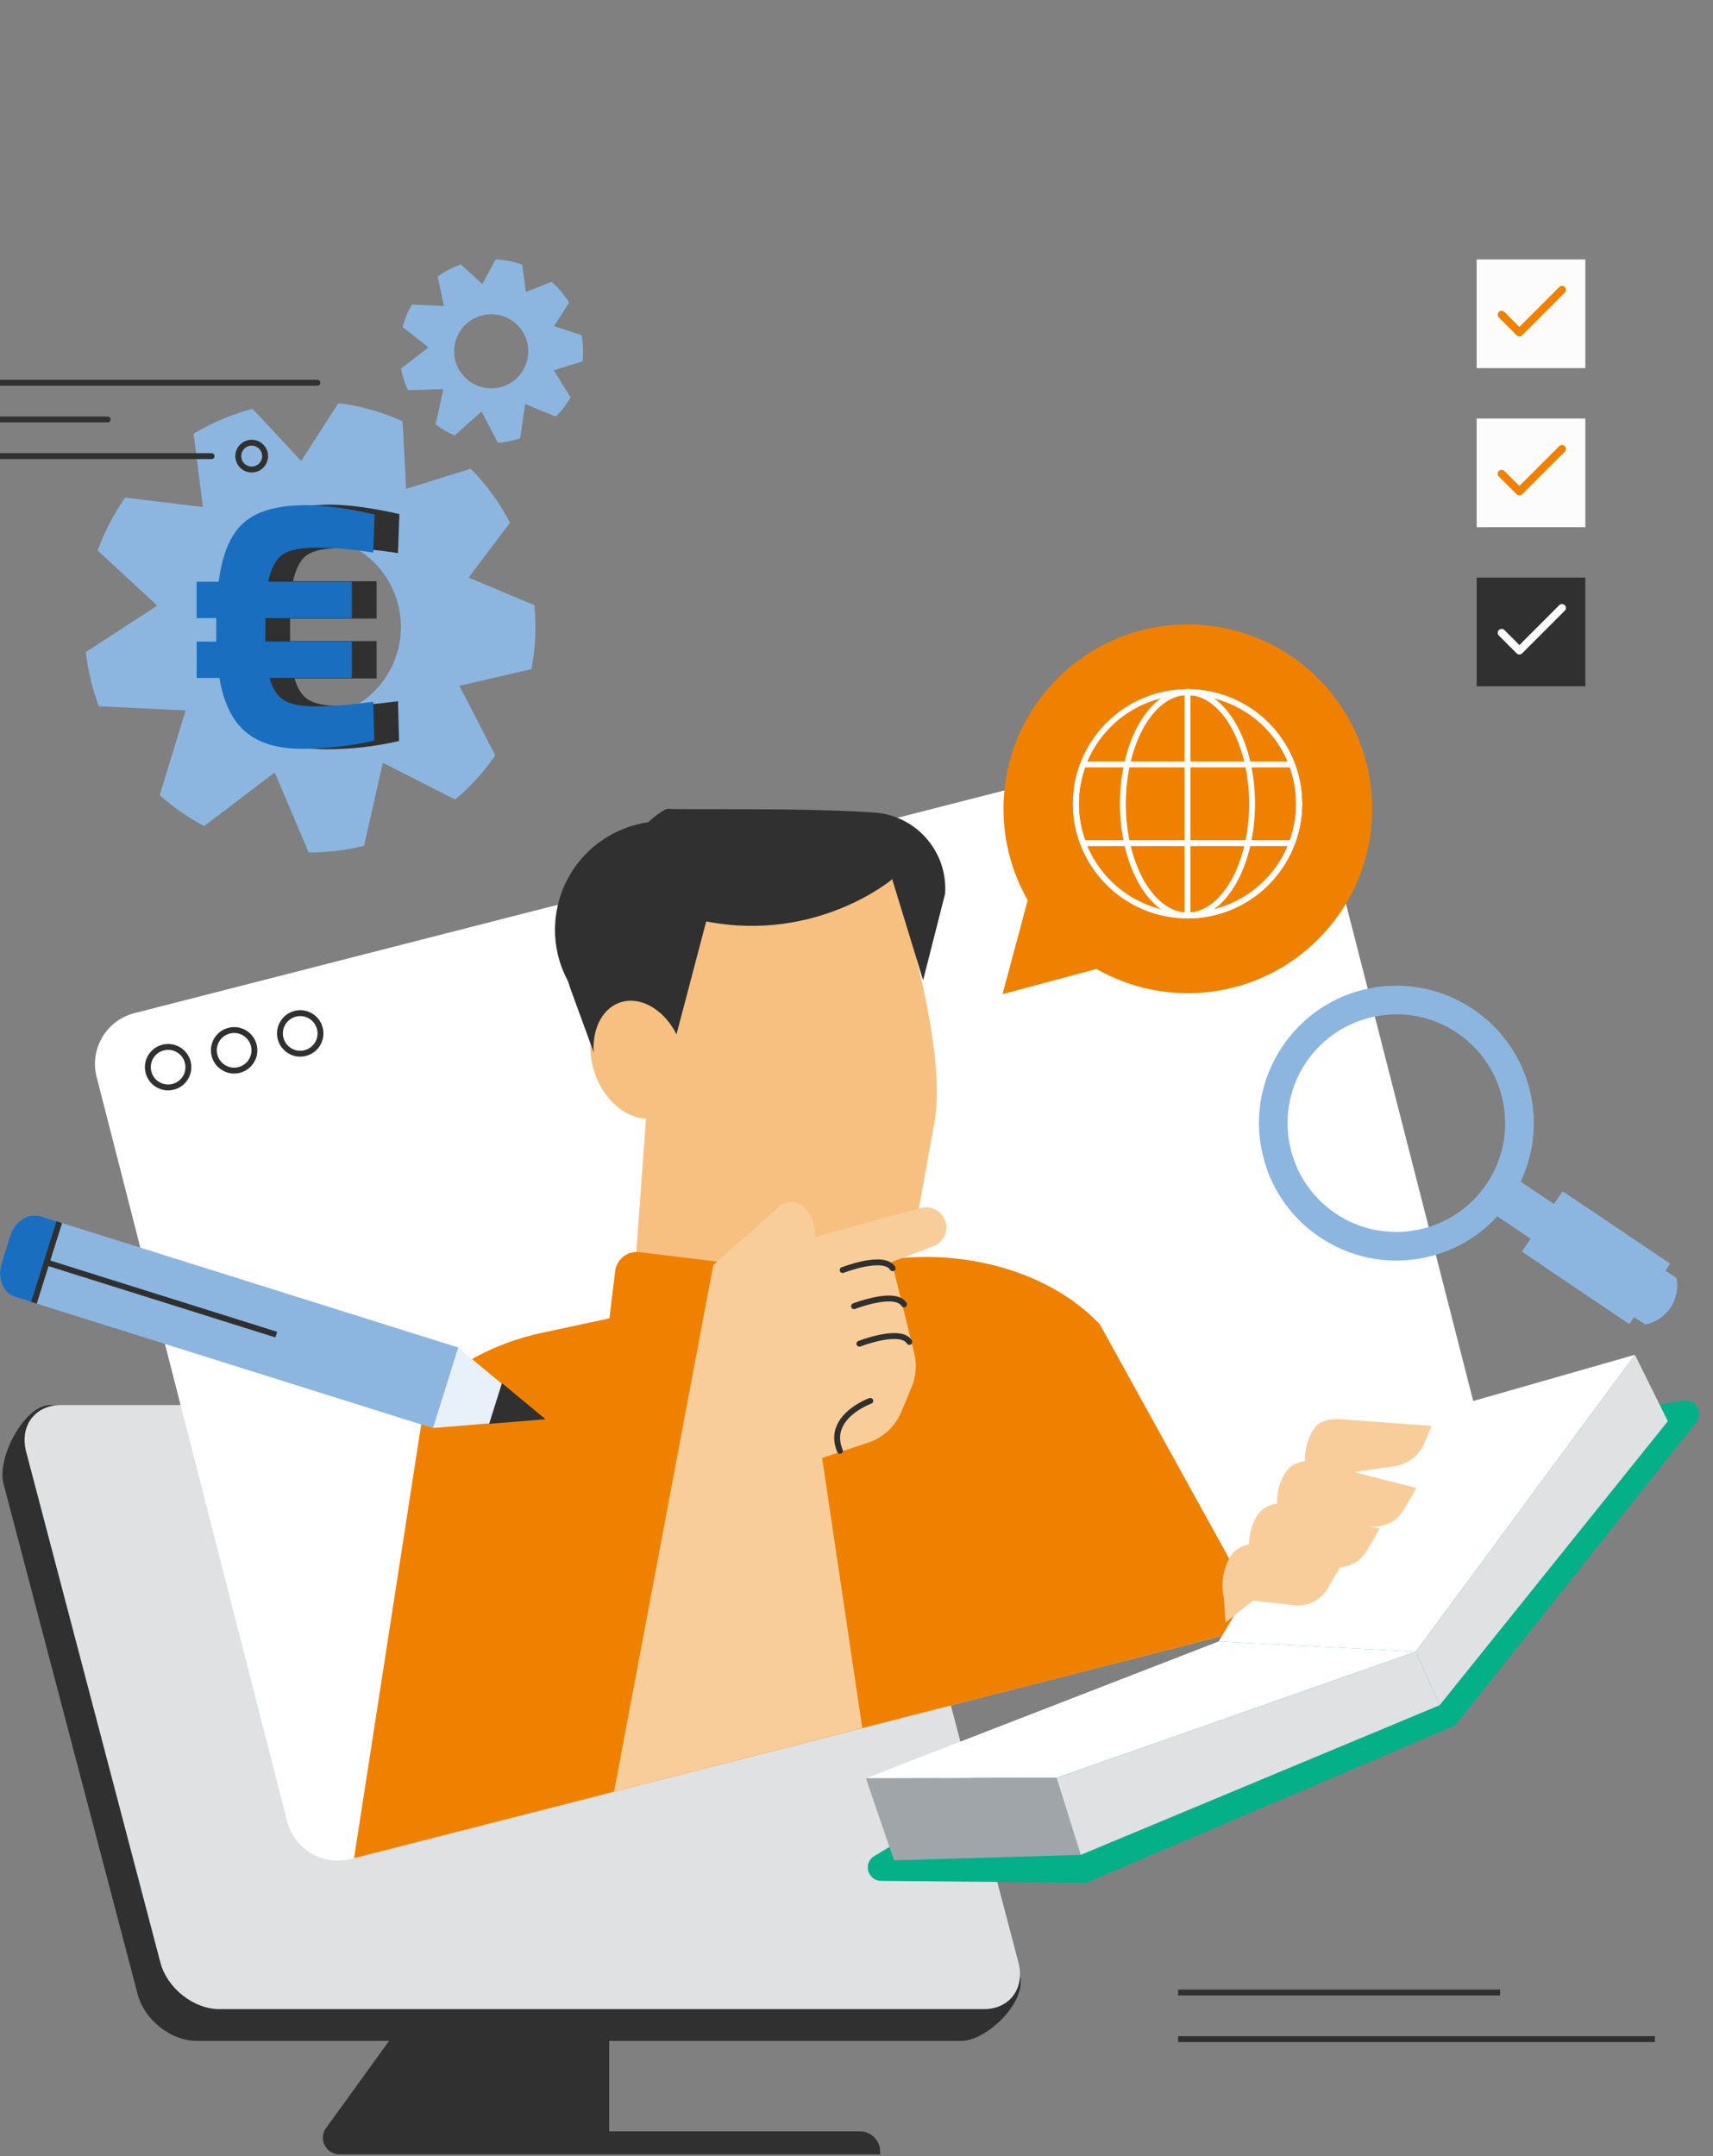
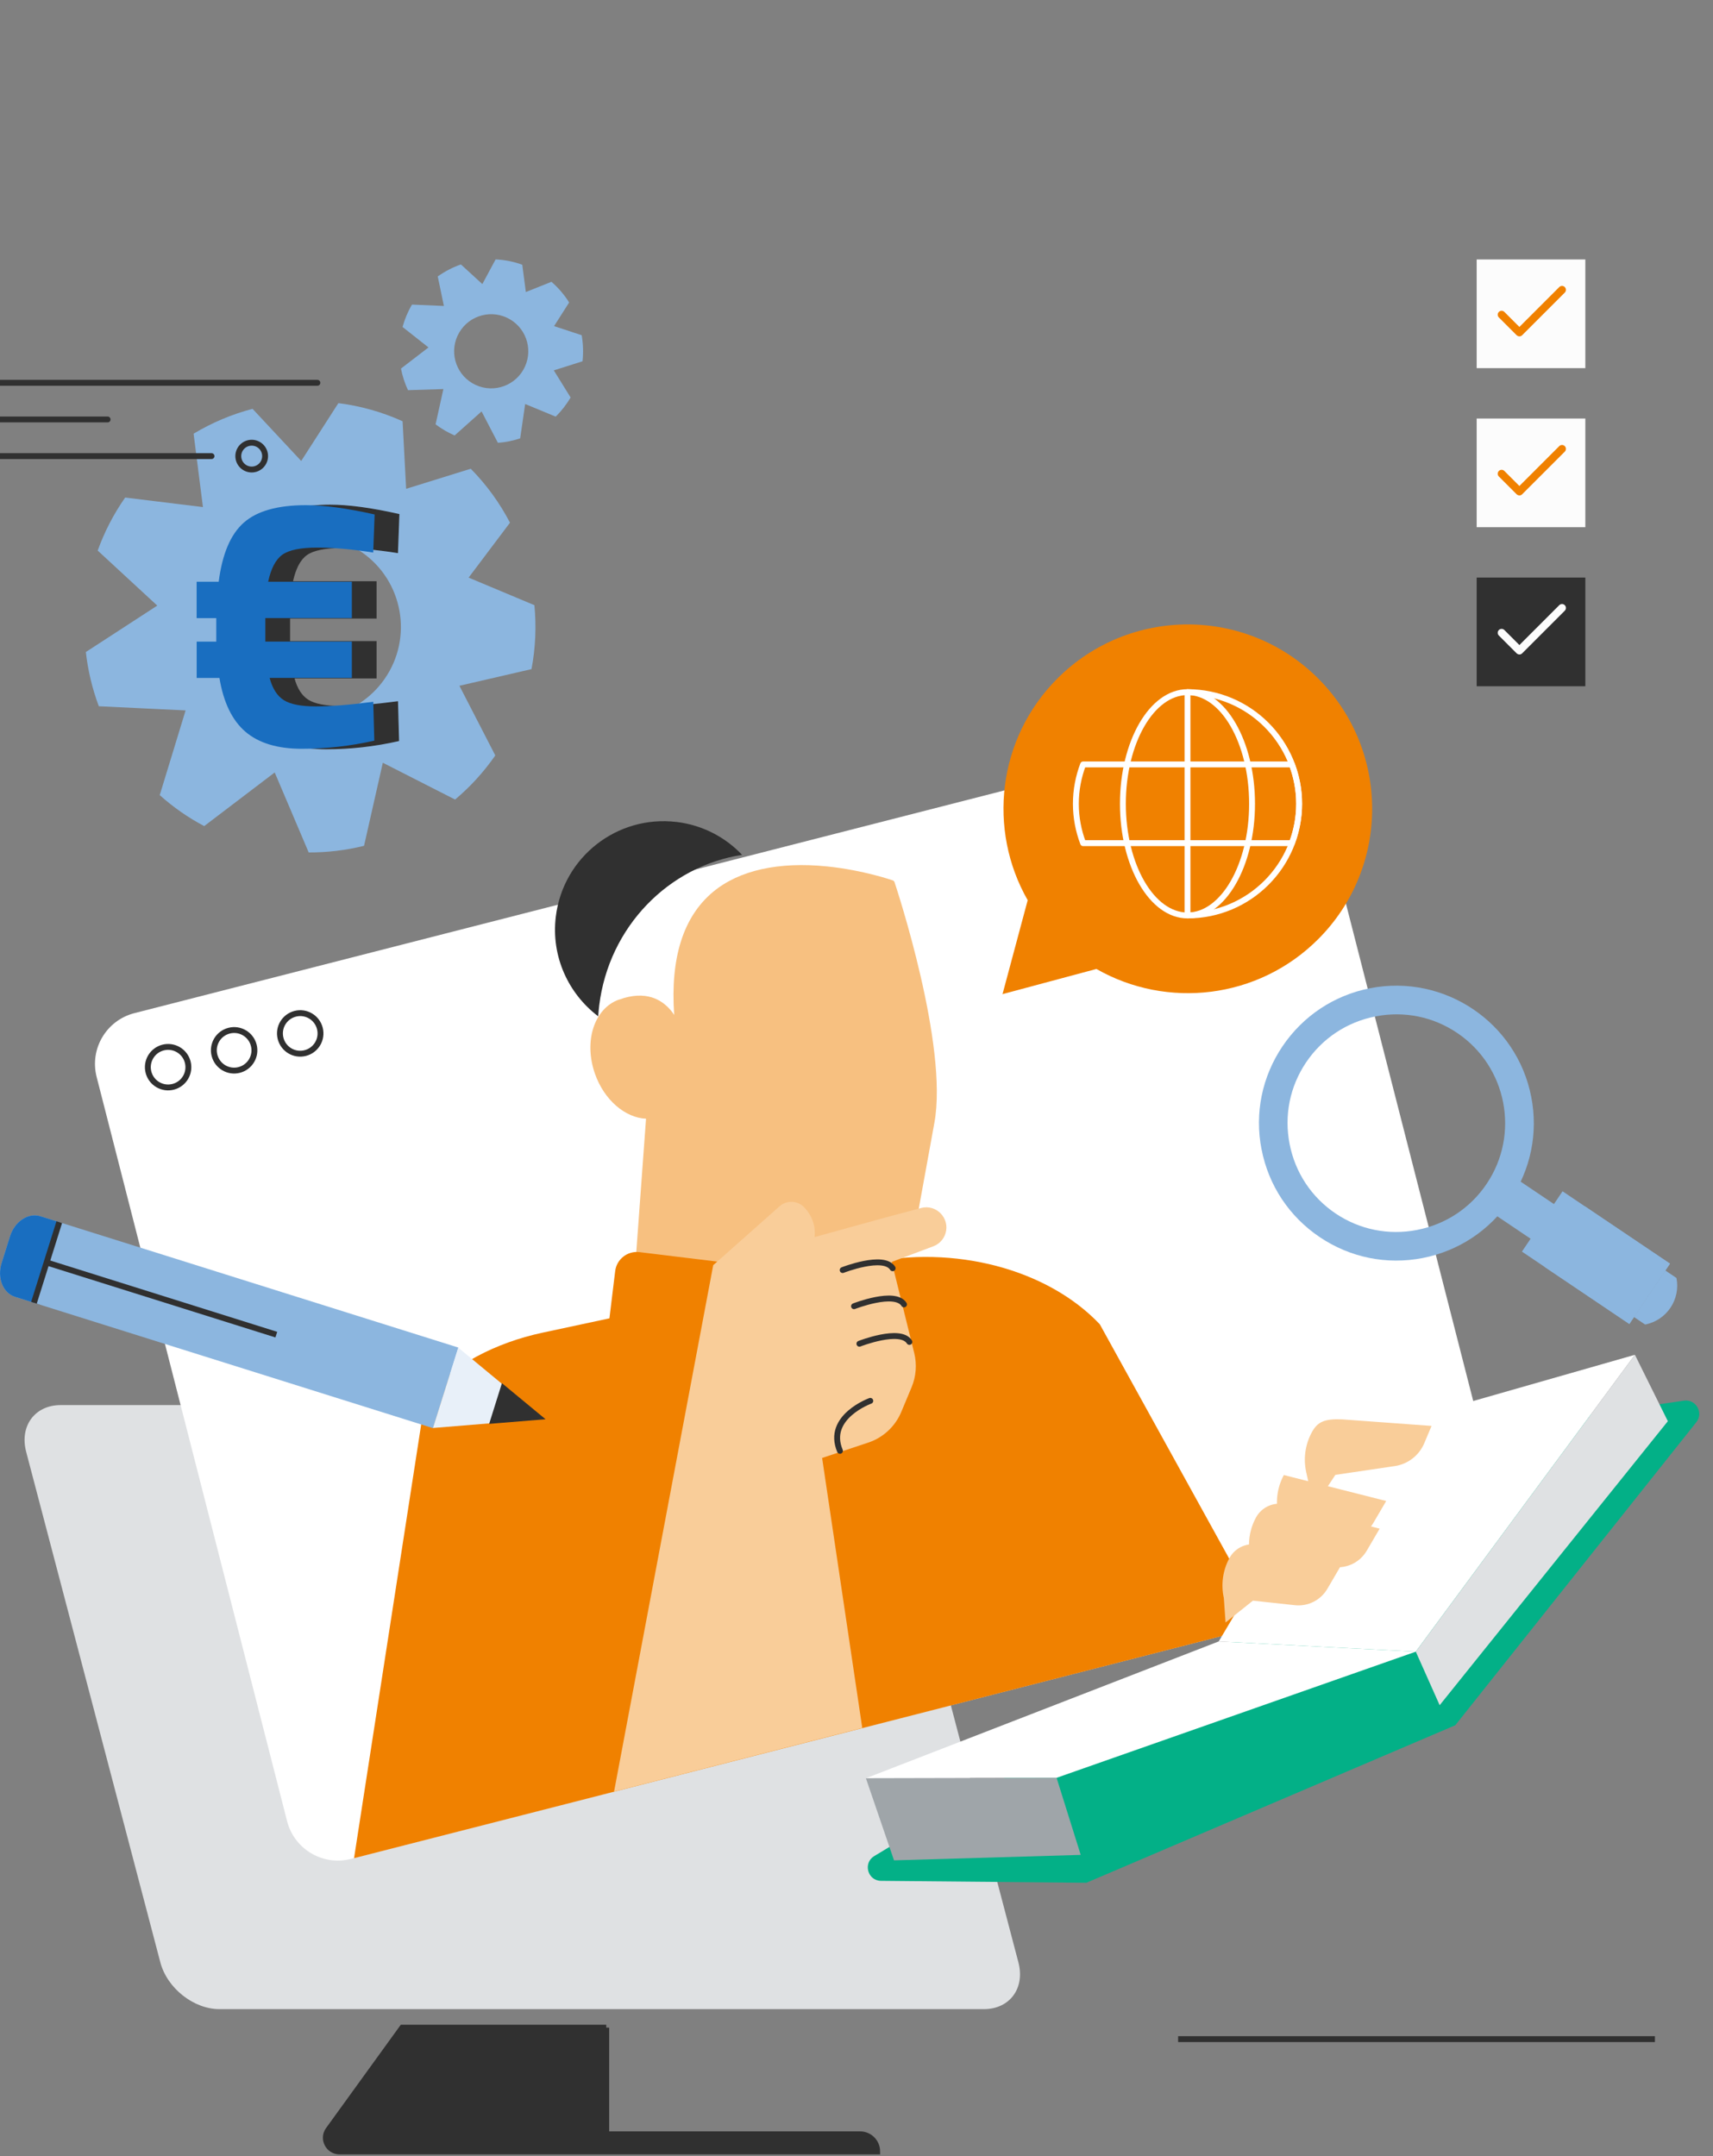
<svg xmlns="http://www.w3.org/2000/svg" id="Illu" viewBox="0 0 437 550">
  <rect x="0" y="0" width="437" height="550" fill="#808080" stroke="none" />
  <g>
-     <path d="M50.19,520.56h195.02c6.6,0,16.72-9.95,14.99-16.54l-40.4-125.59c-1.73-6.6-8.49-11.94-15.08-11.94l-191.93-8.1c-6.6,0-13.63,13.44-11.9,20.04l34.22,130.19c1.73,6.6,8.49,11.94,15.08,11.94Z" fill="#303030" />
    <path d="M55.98,512.46h195.02c6.6,0,10.54-5.35,8.8-11.94l-34.22-130.19c-1.73-6.6-8.49-11.94-15.08-11.94H15.48c-6.6,0-10.54,5.35-8.8,11.94l34.22,130.19c1.73,6.6,8.49,11.94,15.08,11.94Z" fill="#dfe1e3" />
    <path d="M154.66,517.18v27.21h64.75c2.41,0,4.37,1.96,4.37,4.37h0s-137.16,0-137.16,0c-2.85,0-4.5-3.23-2.83-5.53l18.84-26.04h52.03Z" fill="#303030" stroke="#303030" stroke-miterlimit="13.33" stroke-width="1.5" />
  </g>
  <g>
    <g>
      <path d="M373.34,401.5l-283.84,72.65c-7.15,1.83-14.43-2.48-16.26-9.63l-48.59-189.84c-1.83-7.15,2.48-14.43,9.63-16.26l283.84-72.65c7.15-1.83,14.43,2.48,16.26,9.63l48.59,189.84c1.83,7.15-2.48,14.43-9.63,16.26Z" fill="#fff" />
      <circle cx="42.88" cy="272.22" r="5.17" transform="translate(-213.18 170.36) rotate(-59.36)" fill="none" stroke="#303030" stroke-linecap="round" stroke-linejoin="round" stroke-width="1.5" />
      <path d="M64.74,266.62c.71,2.77-.96,5.58-3.73,6.29s-5.58-.96-6.29-3.73c-.71-2.77.96-5.58,3.73-6.29s5.58.96,6.29,3.73Z" fill="none" stroke="#303030" stroke-linecap="round" stroke-linejoin="round" stroke-width="1.5" />
      <path d="M81.6,262.31c.71,2.77-.96,5.58-3.73,6.29s-5.58-.96-6.29-3.73c-.71-2.77.96-5.58,3.73-6.29s5.58.96,6.29,3.73Z" fill="none" stroke="#303030" stroke-linecap="round" stroke-linejoin="round" stroke-width="1.5" />
    </g>
    <path d="M255.75,253.57l6.38-23.8.04-.16c-10.26-17.96-7.74-41.23,7.59-56.56,18.37-18.37,48.14-18.37,66.51,0,18.37,18.37,18.37,48.14,0,66.51-15.33,15.33-38.61,17.85-56.56,7.59l-.16.04-23.8,6.38Z" fill="#f08100" />
    <g>
      <polygon points="396.26 319.86 402.22 311.02 384.87 299.34 378.92 308.18 396.26 319.86" fill="#8cb6df" />
      <path d="M321.83,293.18c-1.8-9.2.11-18.55,5.37-26.34,5.24-7.74,13.17-12.99,22.32-14.78,18.97-3.69,37.42,8.73,41.11,27.7,1.8,9.21-.12,18.56-5.38,26.35-5.24,7.74-13.17,12.98-22.31,14.77-9.18,1.79-18.51-.11-26.28-5.34-7.77-5.24-13.04-13.18-14.82-22.36ZM361.47,313.72c7.32-1.41,13.62-5.58,17.77-11.74,8.56-12.69,5.19-29.97-7.51-38.52-6.12-4.13-13.5-5.63-20.77-4.22-7.31,1.41-13.61,5.58-17.76,11.73-4.14,6.14-5.64,13.53-4.21,20.83,1.42,7.28,5.59,13.58,11.72,17.71,6.12,4.12,13.48,5.62,20.76,4.21Z" fill="#8cb6df" />
      <rect x="397.86" y="304.23" width="18.55" height="33.04" transform="translate(-86.33 479.29) rotate(-56.04)" fill="#8cb6df" />
      <rect x="400.74" y="309.65" width="18.55" height="26.09" transform="translate(-86.67 482.54) rotate(-56.04)" fill="#8cb6df" />
      <path d="M419.69,337.84c5.49-1.07,9.07-6.39,7.99-11.87-.95-.64-1.9-1.28-2.85-1.92-2.67,3.96-5.33,7.92-8,11.87.95.64,1.9,1.28,2.85,1.92Z" fill="#8cb6df" />
    </g>
    <g>
      <g>
        <g>
          <path d="M157.87,254.99c6.95-2.56,11.04.07,13.26,2.72.31.37.59.76.86,1.16-1.02-14.52,2.31-25.06,9.93-31.39,6.62-5.5,16.66-7.74,29.03-6.49,9.28.94,16.72,3.54,16.79,3.56.22.08.4.26.47.48.56,1.69,13.76,41.68,10.16,61.36-3.6,19.7-4.71,25.93-4.71,25.93-.04.22-.17.41-.36.52-.12.08-8.01,4.66-21.07,3.45l.08,17.21c0,.23-.1.45-.29.6-.24.19-3.78,2.88-14.57,1.56-7.6-.93-18.81-3.84-35-11.01-.3-.13-.48-.44-.46-.76l2.82-38.55c-5.3-.22-10.7-4.76-13.05-11.52-2.86-8.26-.19-16.54,6.09-18.85Z" fill="#f7c080" />
          <path d="M172.61,209.65c6.64.81,12.44,3.9,16.71,8.4-18.65,2.84-34.01,18.25-36.47,38.51-.11.89-.18,1.78-.24,2.67-7.61-5.76-12.06-15.27-10.82-25.43,1.85-15.18,15.65-25.98,30.83-24.14Z" fill="#303030" />
-           <path d="M169.58,275.22l-16.69-2.89-7.21-19.72c-3.56-9.75-1.45-20.67,5.52-28.36,7.76-8.56,17.09-18.22,19.37-17.95,2.59.31,33.43-.36,52.47.95,10.71.73,18.79,10.01,18.06,20.73l-5.61,22.04-7.88-25.75s-19.2,16.26-47.45,10.75l-10.58,40.2Z" fill="#303030" />
          <path d="M167.99,284.15c-5.83,2.02-12.76-2.71-15.48-10.56-2.72-7.85-.2-15.85,5.62-17.87,5.83-2.02,12.76,2.71,15.48,10.56" fill="#f7c080" />
          <path d="M227.48,225.28s13.74,41.27,10.14,60.97c-3.6,19.7-4.71,25.94-4.71,25.94,0,0-19.89,12.04-49.67-7.77" fill="none" />
          <line x1="211.46" y1="315.78" x2="211.54" y2="333.52" fill="none" stroke="#303030" stroke-linecap="round" stroke-linejoin="round" stroke-width="1.5" />
        </g>
        <path d="M160.64,322.27h50.39c3.07,0,5.56,2.49,5.56,5.56v27.29c0,3.07-2.49,5.56-5.56,5.56h-50.39c-3.07,0-5.56-2.49-5.56-5.56v-27.29c0-3.07,2.49-5.56,5.56-5.56Z" transform="translate(329.03 702.91) rotate(-173.06)" fill="#f08100" />
      </g>
      <path d="M322.89,414.42l-42.32-76.64c-13.37-14.11-37.16-20.36-59.35-15.6l-82.86,17.75c-12.08,2.59-22.59,8.22-29.76,15.96l-18.28,118.07,53.85-13.76,178.72-45.76Z" fill="#f08100" />
      <path d="M181.95,322.7l16.91-15.01c1.86-1.65,4.71-1.5,6.38.35l.22.24c2.04,2.26,2.85,5.37,2.16,8.33l-1.29,5.52" fill="#f9cd99" />
      <path d="M156.65,456.98l25.3-134.29,42.81-11.84,10.2-2.73c3.89-1.04,7.41,2.6,6.25,6.45h0c-.46,1.53-1.62,2.76-3.11,3.32l-10.61,3.98,5.74,23.25c.71,2.89.48,5.93-.66,8.68l-2.64,6.32c-1.55,3.71-4.62,6.57-8.44,7.84l-11.76,3.92,10.24,68.87" fill="#f9cd99" />
      <path d="M222.02,357.31s-11.39,4.1-7.74,12.75" fill="none" stroke="#303030" stroke-linecap="round" stroke-linejoin="round" stroke-width="1.5" />
      <path d="M219.24,342.74s10.48-4.1,12.75-.46" fill="none" stroke="#303030" stroke-linecap="round" stroke-linejoin="round" stroke-width="1.5" />
      <path d="M217.87,333.17s10.48-4.1,12.75-.46" fill="none" stroke="#303030" stroke-linecap="round" stroke-linejoin="round" stroke-width="1.5" />
      <path d="M214.97,323.95s10.48-4.1,12.75-.46" fill="none" stroke="#303030" stroke-linecap="round" stroke-linejoin="round" stroke-width="1.5" />
    </g>
    <g>
      <path d="M432.74,362.76l-61.48,77.29-94.12,40.18-52.38-.49c-3.44-.03-4.67-4.56-1.72-6.33l94.67-56.9,28.18-47.01,83.69-12.24c3.06-.45,5.09,3.08,3.16,5.5Z" fill="#03b087" />
      <polygon points="361.18 421.28 310.91 418.67 220.9 453.57 269.54 453.46 361.18 421.28" fill="#fff" />
      <polygon points="228.07 474.51 220.9 453.57 269.54 453.46 275.7 473.12 228.07 474.51" fill="#9fa5a9" />
-       <polygon points="367.27 434.94 361.18 421.28 269.54 453.46 275.7 473.12 367.27 434.94" fill="#dfe1e3" />
      <polygon points="341.41 367.19 310.91 418.67 361.18 421.28 417.08 345.56 341.41 367.19" fill="#fff" />
      <polygon points="425.48 362.5 417.08 345.56 361.18 421.28 367.27 434.94 425.48 362.5" fill="#dfe1e3" />
    </g>
    <g>
-       <path d="M331.42,205.02c0,15.73-12.75,28.48-28.48,28.48s-28.48-12.75-28.48-28.48,12.75-28.48,28.48-28.48,28.48,12.75,28.48,28.48Z" fill="none" stroke="#fff" stroke-linecap="round" stroke-linejoin="round" stroke-width="1.5" />
      <path d="M319.41,205.02c0,15.73-7.38,28.48-16.47,28.48s-16.48-12.75-16.48-28.48,7.38-28.48,16.48-28.48,16.47,12.75,16.47,28.48Z" fill="none" stroke="#fff" stroke-linecap="round" stroke-linejoin="round" stroke-width="1.5" />
      <path d="M302.94,233.5c15.73,0,28.48-12.75,28.48-28.48s-12.75-28.48-28.48-28.48v56.96Z" fill="none" stroke="#fff" stroke-linecap="round" stroke-linejoin="round" stroke-width="1.5" />
      <path d="M274.46,205.02c0,3.54.67,6.91,1.85,10.04h53.25c1.18-3.12,1.86-6.5,1.86-10.04s-.68-6.91-1.86-10.04h-53.25c-1.18,3.13-1.85,6.5-1.85,10.04Z" fill="none" stroke="#fff" stroke-linecap="round" stroke-linejoin="round" stroke-width="1.5" />
    </g>
    <g>
      <path d="M340.65,376.2l-5.42,8.26-2-8.93c-.77-3.45-.27-7.06,1.41-10.17h0c1.49-2.77,3.32-3.5,7.73-3.33l22.83,1.67-1.85,4.4c-1.32,3.14-4.18,5.35-7.55,5.85l-15.16,2.24Z" fill="#f9cd99" />
-       <path d="M333.53,387.07l-5.42,8.26-2-8.93c-.77-3.45-.27-7.06,1.41-10.17h0c1.49-2.77,4.69-4.15,7.73-3.33l26.11,6.62-3.29,5.62c-1.7,2.91-4.95,4.55-8.31,4.18l-16.24-2.26Z" fill="#f9cd99" />
+       <path d="M333.53,387.07l-5.42,8.26-2-8.93c-.77-3.45-.27-7.06,1.41-10.17h0l26.11,6.62-3.29,5.62c-1.7,2.91-4.95,4.55-8.31,4.18l-16.24-2.26Z" fill="#f9cd99" />
      <path d="M326.4,397.94l-5.42,8.26-2-8.93c-.77-3.45-.27-7.06,1.41-10.17h0c1.49-2.77,4.69-4.15,7.73-3.33l23.84,6.14-3.29,5.62c-1.7,2.91-4.95,4.55-8.31,4.18l-13.97-1.78Z" fill="#f9cd99" />
      <path d="M319.63,408.27l-6.98,5.58-.44-6.24c-.77-3.45-.27-7.06,1.41-10.17h0c1.49-2.77,4.69-4.15,7.73-3.33l20.56,5.52-3.29,5.62c-1.7,2.91-4.95,4.55-8.31,4.18l-10.69-1.16Z" fill="#f9cd99" />
    </g>
  </g>
  <g>
    <g>
      <rect x="1.95" y="321.66" width="21.35" height="1.37" transform="translate(-298.68 237.77) rotate(-72.56)" fill="#282d33" />
      <path d="M110.48,364.28L3.84,330.78c-3.08-.97-4.62-4.82-3.43-8.61l2.15-6.85c1.19-3.79,4.65-6.07,7.74-5.1l106.64,33.5-6.46,20.56Z" fill="#8cb6df" />
      <path d="M8.66,332.29l6.46-20.56-4.82-1.51c-3.08-.97-6.55,1.31-7.74,5.1l-2.15,6.85c-1.19,3.79.35,7.64,3.43,8.61l4.82,1.51Z" fill="#196ec0" />
      <polygon points="110.46 364.23 138.86 361.9 116.9 343.74 110.46 364.23" fill="#e8f0f9" />
      <polygon points="128.11 353.01 124.96 363.04 138.86 361.9 128.11 353.01" fill="#303030" stroke="#303030" stroke-miterlimit="10" stroke-width=".25" />
    </g>
    <line x1="8.66" y1="332.29" x2="15.12" y2="311.73" fill="none" stroke="#303030" stroke-miterlimit="10" stroke-width="1.5" />
    <line x1="70.49" y1="340.42" x2="11.89" y2="322.01" fill="none" stroke="#303030" stroke-miterlimit="10" stroke-width="1.5" />
  </g>
  <g>
    <g>
      <rect x="376.71" y="66.18" width="27.72" height="27.72" fill="#fcfcfc" />
      <path d="M387.61,85.79c-.26,0-.51-.1-.71-.29l-4.53-4.53c-.39-.39-.39-1.02,0-1.41.39-.39,1.02-.39,1.41,0l3.83,3.83,10.17-10.17c.39-.39,1.02-.39,1.41,0,.39.39.39,1.02,0,1.41l-10.88,10.88c-.2.2-.45.29-.71.29Z" fill="#f08100" />
    </g>
    <g>
      <rect x="376.71" y="106.75" width="27.72" height="27.72" fill="#fcfcfc" />
      <path d="M387.61,126.36h0c-.27,0-.52-.11-.71-.29l-4.53-4.53c-.39-.39-.39-1.02,0-1.41.39-.39,1.02-.39,1.41,0l3.83,3.83,10.17-10.17c.39-.39,1.02-.39,1.41,0,.39.39.39,1.02,0,1.41l-10.88,10.88c-.19.19-.44.29-.71.29Z" fill="#f08100" />
    </g>
    <g>
      <rect x="376.71" y="147.32" width="27.72" height="27.72" fill="#303030" />
      <path d="M387.61,166.93c-.26,0-.51-.1-.71-.29l-4.53-4.53c-.39-.39-.39-1.02,0-1.41s1.02-.39,1.41,0l3.83,3.83,10.17-10.17c.39-.39,1.02-.39,1.41,0,.39.39.39,1.02,0,1.41l-10.88,10.88c-.2.2-.45.29-.71.29Z" fill="#fcfcfc" />
    </g>
  </g>
  <g>
    <g>
      <path d="M24.92,140.43l15.2,14.04-18.22,11.84c.53,4.72,1.64,9.37,3.31,13.83l22.14,1.06-6.6,21.61c1.7,1.52,3.51,2.96,5.43,4.3,1.92,1.34,3.9,2.53,5.91,3.6l17.99-13.68,8.67,20.4c4.77.02,9.51-.55,14.12-1.69l4.79-21.19,18.44,9.39c3.78-3.18,7.22-6.9,10.18-11.15.02-.04.05-.07.07-.11l-9.15-17.76,18.39-4.25c1.03-5.41,1.26-10.9.74-16.31l-16.78-7.03,10.55-14.01c-2.59-4.98-5.94-9.63-10.01-13.76l-16.48,5.12-.91-17.23c-5.28-2.39-10.8-3.92-16.38-4.62l-9.48,14.75-12.41-13.3c-5.26,1.38-10.33,3.51-15.04,6.34l2.38,18.72-19.83-2.43s-.05.07-.08.1c-2.96,4.25-5.26,8.76-6.93,13.41ZM60.02,146.65c7.33-10.52,21.8-13.11,32.31-5.78,10.52,7.33,13.1,21.8,5.78,32.31-7.33,10.52-21.8,13.1-32.31,5.78-10.52-7.33-13.11-21.8-5.78-32.31Z" fill="#8cb6df" />
      <path d="M145.54,101.44s.02-.03.03-.05l-4.29-6.92,7.33-2.32c.24-2.23.16-4.47-.22-6.65l-7.04-2.32,3.84-6.03c-1.21-1.94-2.72-3.72-4.51-5.27l-6.53,2.61-.92-6.97c-2.22-.8-4.51-1.25-6.8-1.35l-3.38,6.29-5.47-5.01c-2.09.73-4.08,1.76-5.91,3.06l1.57,7.53-8.13-.35s-.02.03-.03.04c-1.07,1.82-1.85,3.73-2.39,5.67l6.62,5.22-7.02,5.39c.37,1.9.97,3.75,1.79,5.51l9.03-.28-1.99,8.99c.74.56,1.52,1.09,2.34,1.57.82.48,1.66.9,2.52,1.27l6.87-6.13,4.17,8.01c1.94-.14,3.84-.53,5.68-1.14l1.27-8.76,7.79,3.22c1.43-1.41,2.71-3.03,3.78-4.85ZM120.53,97.76c-4.51-2.64-6.02-8.43-3.38-12.94,2.64-4.51,8.43-6.02,12.94-3.38,4.51,2.64,6.02,8.43,3.38,12.94-2.64,4.51-8.43,6.02-12.94,3.38Z" fill="#8cb6df" />
      <g>
        <line x1="0" y1="97.64" x2="80.97" y2="97.64" fill="none" stroke="#303030" stroke-linecap="round" stroke-linejoin="round" stroke-width="1.5" />
        <line x1="0" y1="106.99" x2="27.45" y2="106.99" fill="none" stroke="#303030" stroke-linecap="round" stroke-linejoin="round" stroke-width="1.5" />
        <line x1="0" y1="116.34" x2="53.96" y2="116.34" fill="none" stroke="#303030" stroke-linecap="round" stroke-linejoin="round" stroke-width="1.5" />
        <circle cx="64.21" cy="116.34" r="3.42" fill="none" stroke="#303030" stroke-linecap="round" stroke-linejoin="round" stroke-width="1.5" />
      </g>
    </g>
    <g>
      <path d="M56.35,157.65v-9.27h5.63c.91-7.08,3.04-12.11,6.4-15.07,3.36-2.97,8.65-4.46,15.85-4.46,4.66,0,10.5.79,17.53,2.37l-.36,9.72c-5.33-.85-10.1-1.27-14.31-1.27s-7.16.61-8.86,1.81c-1.7,1.21-2.91,3.52-3.63,6.9h21.35v9.27h-22.07v6h22.07v9.26h-20.98c.73,2.73,1.94,4.62,3.63,5.68,1.7,1.06,4.42,1.59,8.18,1.59s8.63-.39,14.63-1.18l.27,9.91c-6.12,1.39-12.28,2.08-18.48,2.08s-11.01-1.45-14.4-4.35c-3.39-2.91-5.6-7.48-6.63-13.72h-5.81v-9.26h5v-6h-5Z" fill="#303030" stroke="#303030" stroke-miterlimit="10" stroke-width=".25" />
      <path d="M50.16,157.65v-9.27h5.63c.91-7.08,3.04-12.11,6.4-15.07,3.36-2.97,8.65-4.46,15.85-4.46,4.66,0,10.5.79,17.53,2.37l-.36,9.72c-5.33-.85-10.1-1.27-14.31-1.27s-7.16.61-8.86,1.81c-1.7,1.21-2.91,3.52-3.63,6.9h21.35v9.27h-22.07v6h22.07v9.26h-20.98c.73,2.73,1.94,4.62,3.63,5.68,1.7,1.06,4.42,1.59,8.18,1.59s8.63-.39,14.63-1.18l.27,9.91c-6.12,1.39-12.28,2.08-18.48,2.08s-11.01-1.45-14.4-4.35c-3.39-2.91-5.6-7.48-6.63-13.72h-5.81v-9.26h5v-6h-5Z" fill="#196ec0" />
    </g>
  </g>
-   <line x1="300.55" y1="508.23" x2="382.7" y2="508.23" fill="none" stroke="#303030" stroke-miterlimit="10" stroke-width="1.5" />
  <line x1="300.55" y1="520.11" x2="422.18" y2="520.11" fill="none" stroke="#303030" stroke-miterlimit="10" stroke-width="1.5" />
</svg>